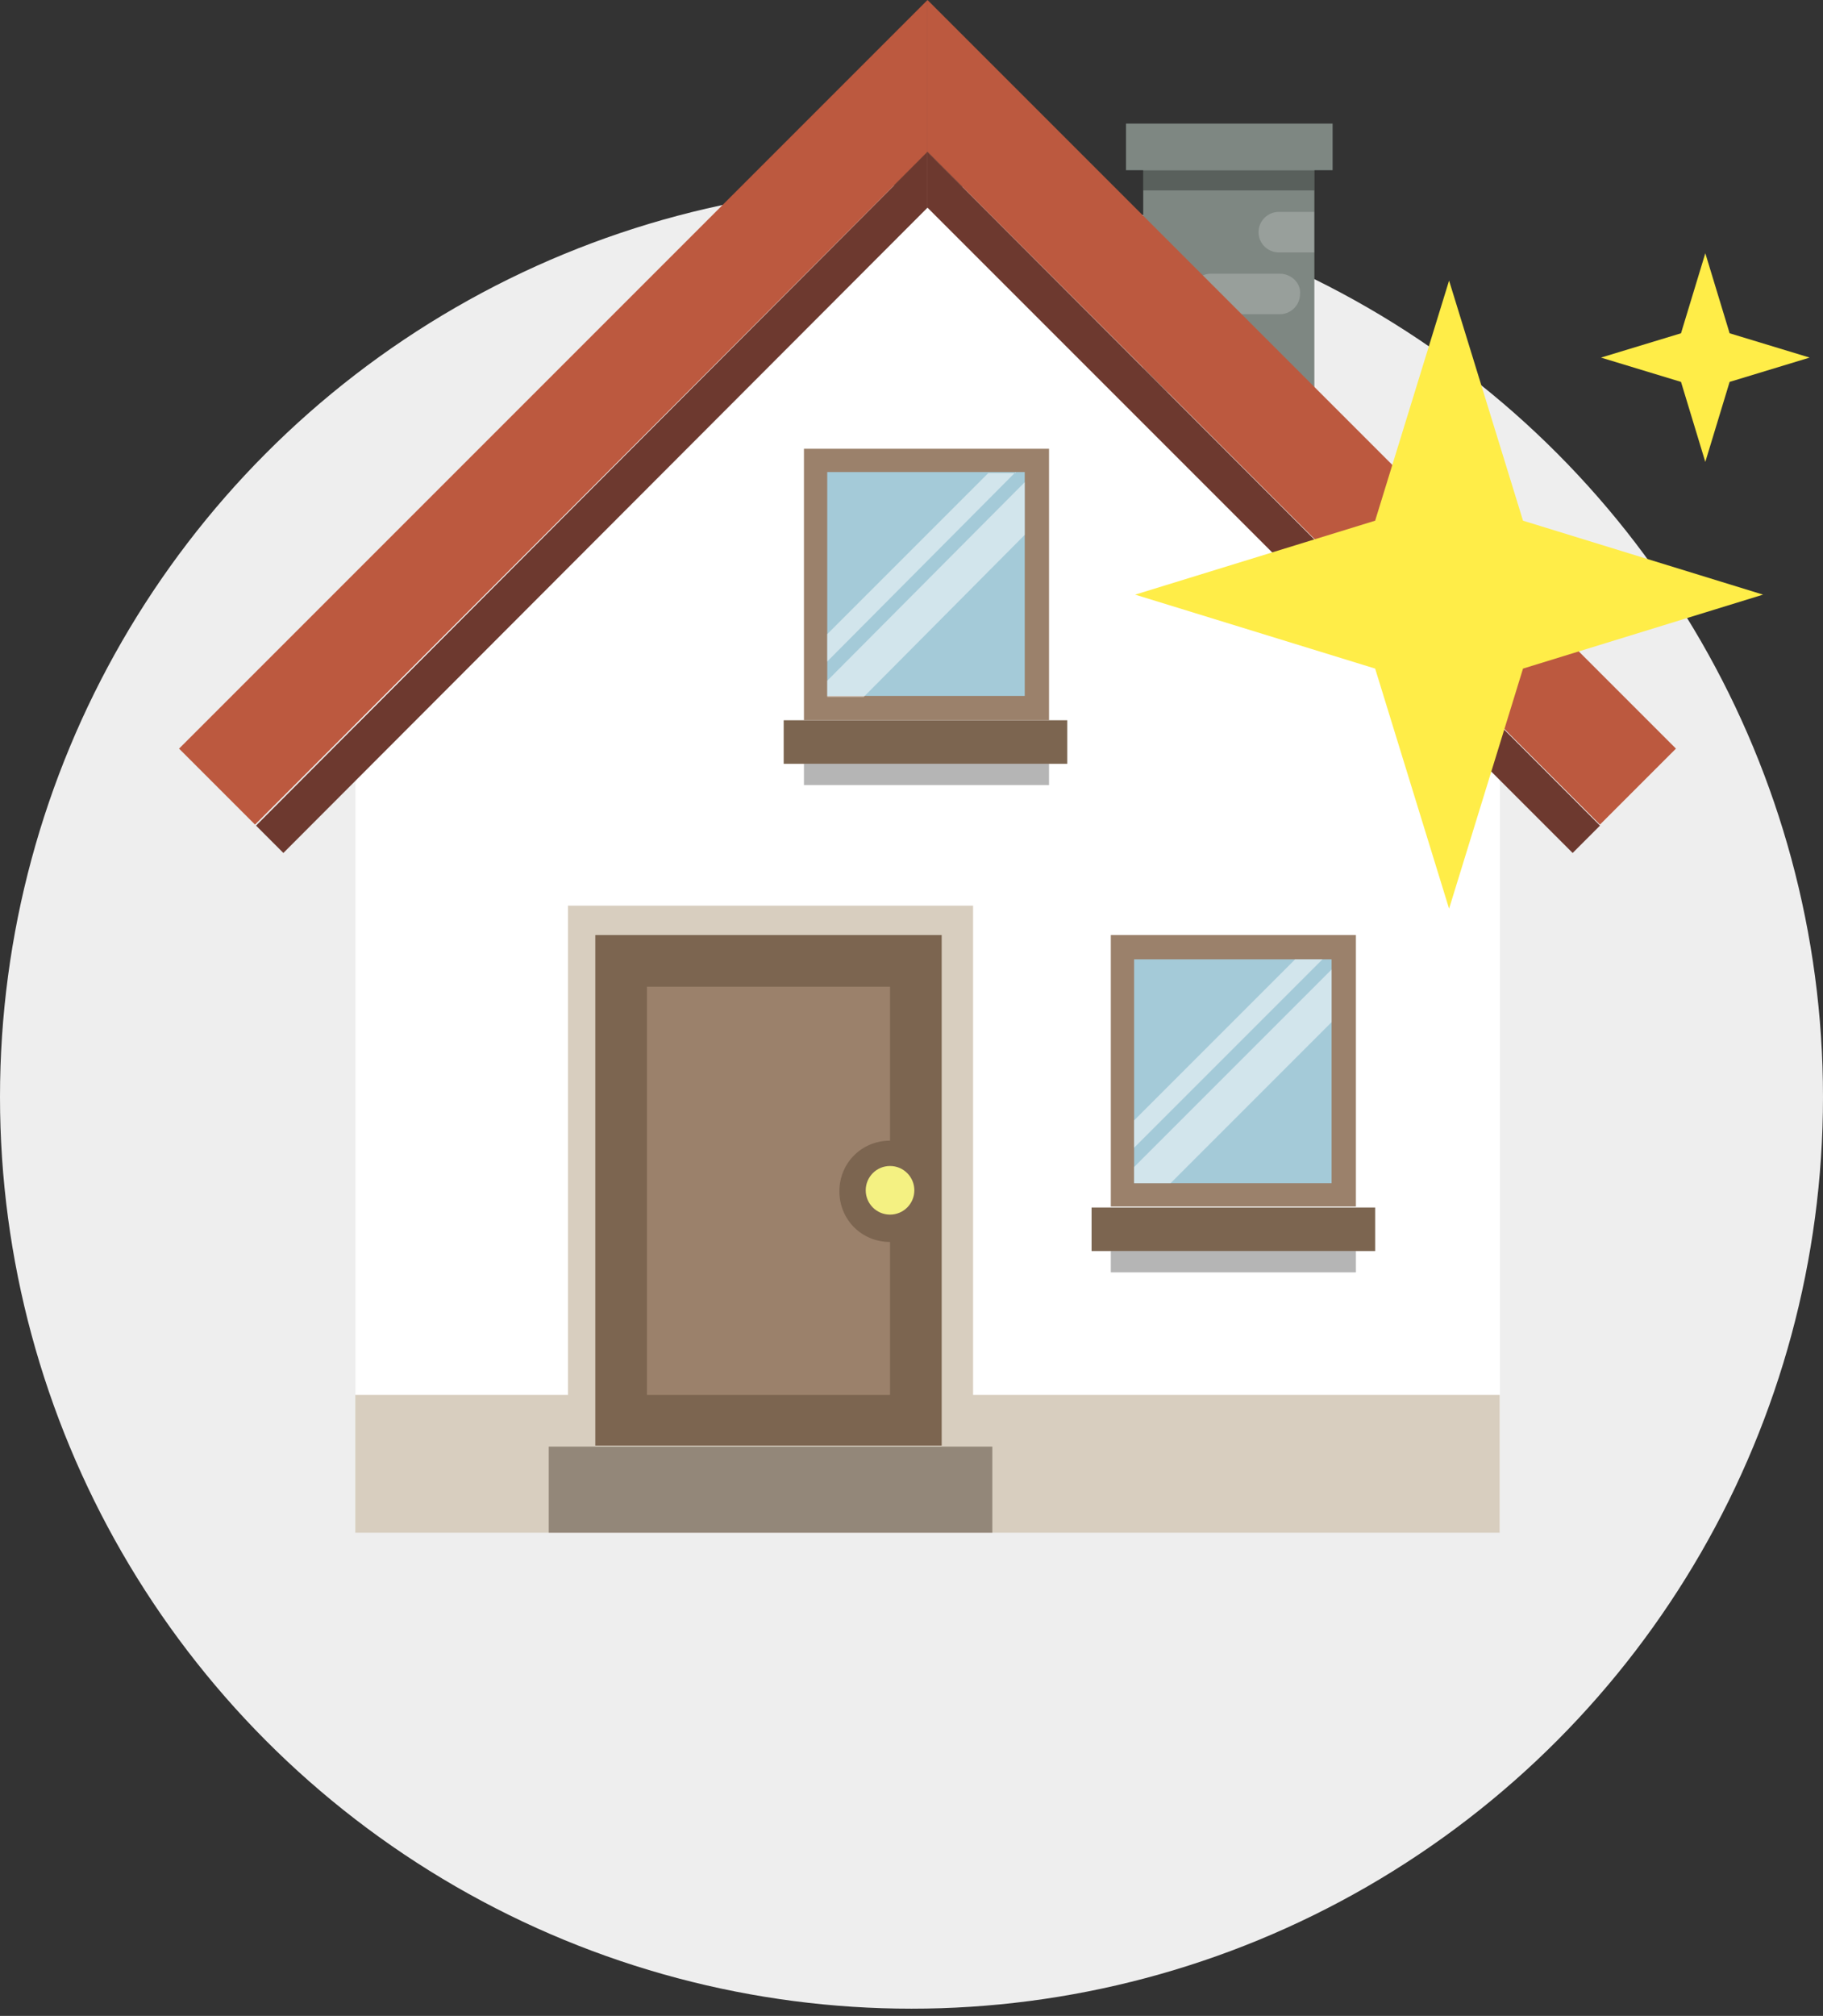
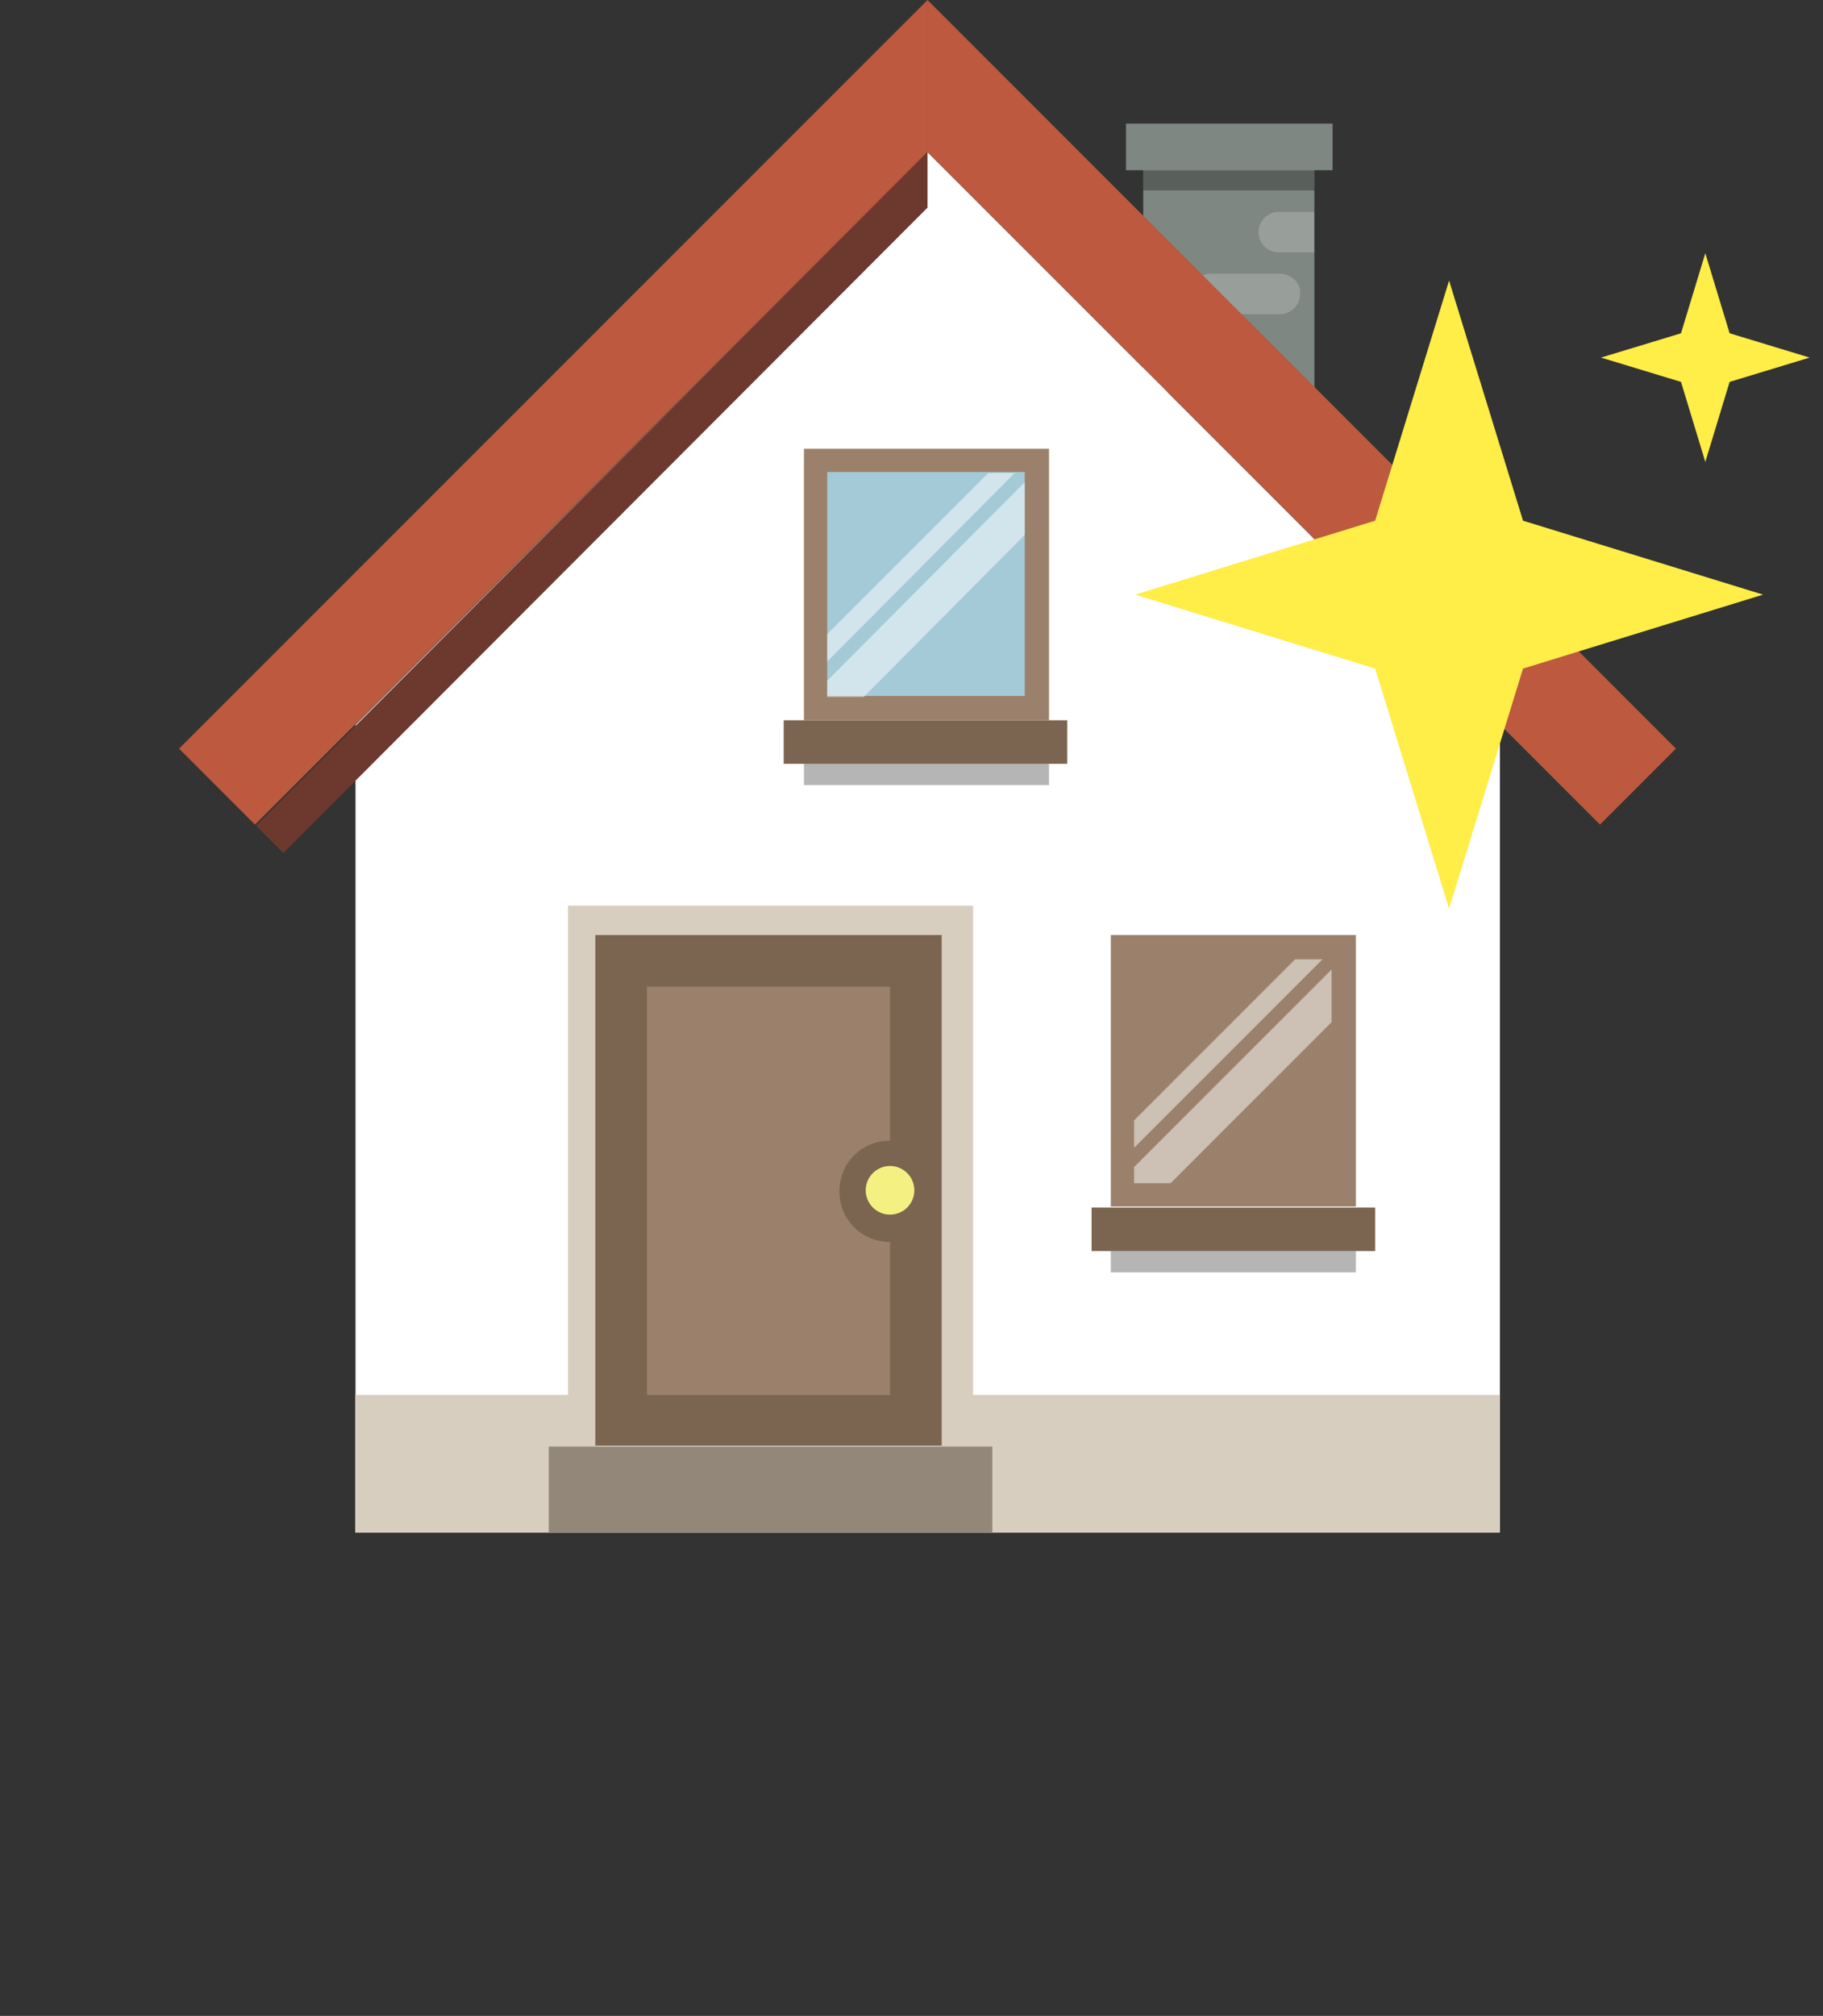
<svg xmlns="http://www.w3.org/2000/svg" version="1.1" id="Vrstva_1" x="0px" y="0px" viewBox="0 0 180 199" style="enable-background:new 0 0 180 199;" xml:space="preserve">
  <rect x="0" y="0" width="180" height="199" fill="#333333" stroke="none" />
  <style type="text/css">
	.st0{fill:#EEEEEE;}
	.st1{fill:#7E8782;}
	.st2{opacity:0.2;fill:#FFFFFF;enable-background:new    ;}
	.st3{opacity:0.29;enable-background:new    ;}
	.st4{fill:#BC593F;}
	.st5{fill:#FFFFFF;}
	.st6{fill:#D8CEBF;}
	.st7{fill:#7C6550;}
	.st8{fill:#F4F182;}
	.st9{fill:#9B816B;}
	.st10{fill:#6D392F;}
	.st11{fill:#938779;}
	.st12{fill:#A4CAD8;}
	.st13{opacity:0.5;fill:#FFFFFF;enable-background:new    ;}
	.st14{fill:#FFED48;}
</style>
  <g id="Group_168" transform="translate(-521.92 -186.001)">
    <g id="Ellipse_29" transform="translate(527.92 204.287)">
-       <circle class="st0" cx="84" cy="90" r="90" />
-     </g>
+       </g>
    <g id="Group_58" transform="translate(545.6 186.001)">
      <rect id="Rectangle_197" x="89.2" y="14" class="st1" width="16.9" height="24.7" />
      <g id="Group_56" transform="translate(99.885 20.918)">
        <path id="Path_193" class="st2" d="M2.8,6.1H-4c-1.1,0-2,0.9-2,2c0,1.1,0.9,2,2,2h6.8c1.1,0,2-0.9,2-2C4.9,7,3.9,6.1,2.8,6.1z" />
        <path id="Path_194" class="st2" d="M6.2,0H2.7c-1.1,0-2,0.9-2,2l0,0c0,1.1,0.9,2,2,2h3.5V0z" />
      </g>
      <rect id="Rectangle_198" x="89.2" y="16.8" class="st3" width="16.9" height="2" />
      <rect id="Rectangle_199" x="87.5" y="12.2" class="st1" width="20.4" height="4.6" />
      <path id="Path_195" class="st4" d="M67.9,0l73.9,73.9l-7.5,7.5L67.9,15V0z" />
      <g id="Group_57" transform="translate(17.421 15.046)">
        <path id="Path_196" class="st5" d="M50.5,0L-6,56.5v79.7h113V56.5L50.5,0z" />
      </g>
      <rect id="Rectangle_200" x="11.4" y="137.7" class="st6" width="113" height="13.6" />
      <rect id="Rectangle_201" x="32.4" y="89.4" class="st6" width="40" height="53.3" />
      <rect id="Rectangle_202" x="35.1" y="92.3" class="st7" width="34.2" height="50.4" />
      <circle id="Ellipse_30" class="st8" cx="64.2" cy="117.5" r="2.4" />
      <path id="Path_197" class="st9" d="M64.2,122.6c-2.8,0-5-2.2-5-5c0-2.8,2.2-5,5-5l0,0V97.4h-24v40.3h24L64.2,122.6L64.2,122.6z" />
-       <path id="Path_198" class="st10" d="M67.9,20.5l63.7,63.7l2.7-2.7L67.9,15V20.5z" />
      <path id="Path_199" class="st4" d="M67.9,0L-6,73.9l7.5,7.5L67.9,15L67.9,0z" />
      <path id="Path_200" class="st10" d="M67.9,20.5L4.3,84.2l-2.7-2.7L67.9,15L67.9,20.5z" />
      <rect id="Rectangle_203" x="30.5" y="142.8" class="st11" width="43.8" height="8.5" />
      <rect id="Rectangle_204" x="84.1" y="119.2" class="st7" width="28" height="4.3" />
      <rect id="Rectangle_205" x="86" y="123.5" class="st3" width="24.2" height="2.1" />
      <rect id="Rectangle_206" x="86" y="92.3" class="st9" width="24.2" height="26.8" />
      <rect id="Rectangle_207" x="53.7" y="71.1" class="st7" width="28" height="4.3" />
      <rect id="Rectangle_208" x="55.7" y="75.4" class="st3" width="24.2" height="2.1" />
      <rect id="Rectangle_209" x="55.7" y="44.3" class="st9" width="24.2" height="26.8" />
      <rect id="Rectangle_210" x="58" y="46.6" class="st12" width="19.5" height="22.1" />
      <path id="Path_201" class="st13" d="M76.6,46.6L58,65.3v-2.7l15.9-15.9H76.6z M77.5,52.8v-5.2L58,67.2v1.6h3.6L77.5,52.8z" />
-       <rect id="Rectangle_211" x="88.3" y="94.7" class="st12" width="19.5" height="22.1" />
      <path id="Path_202" class="st13" d="M106.9,94.7l-18.6,18.6v-2.7l15.9-15.9H106.9z M107.8,100.9v-5.2l-19.5,19.5v1.6h3.6    L107.8,100.9z" />
    </g>
    <path id="Path_203" class="st14" d="M665,213.7l7.3,23.7l23.7,7.3l-23.7,7.3l-7.3,23.7l-7.3-23.7l-23.7-7.3l23.7-7.3L665,213.7z" />
    <path id="Path_204" class="st14" d="M690.3,211l2.4,7.9l7.9,2.4l-7.9,2.4l-2.4,7.9l-2.4-7.9l-7.9-2.4l7.9-2.4L690.3,211z" />
  </g>
</svg>